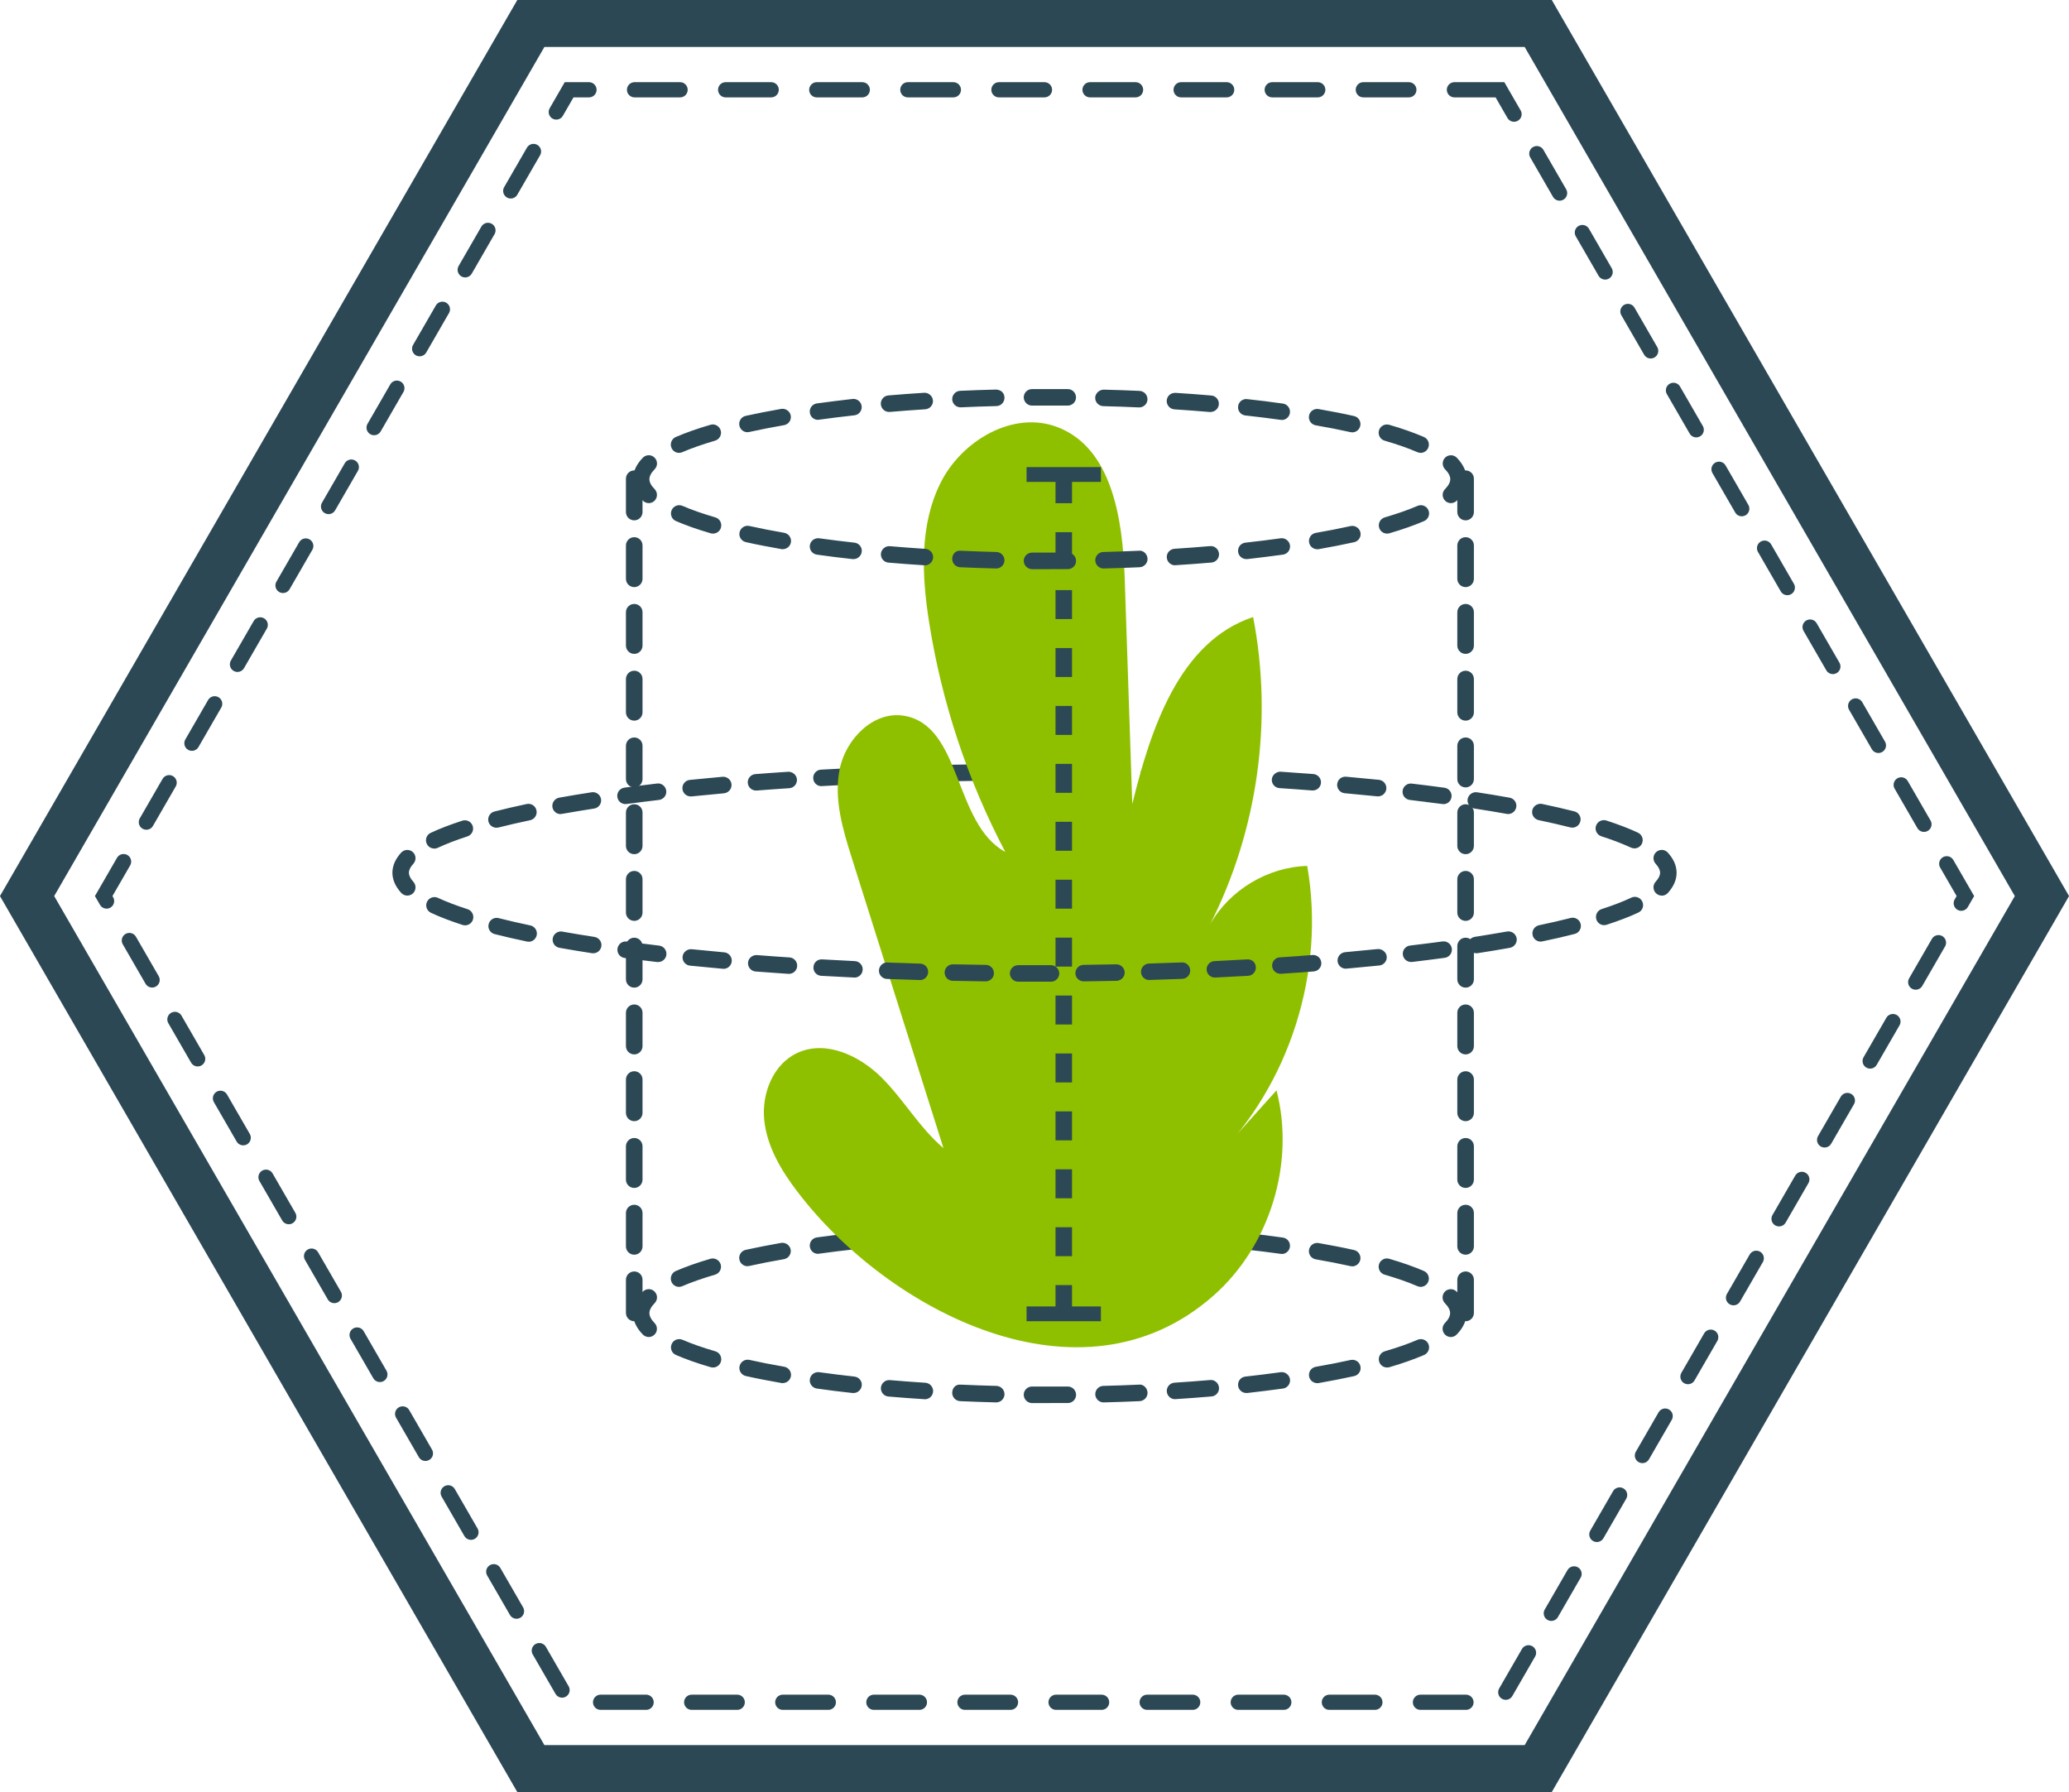
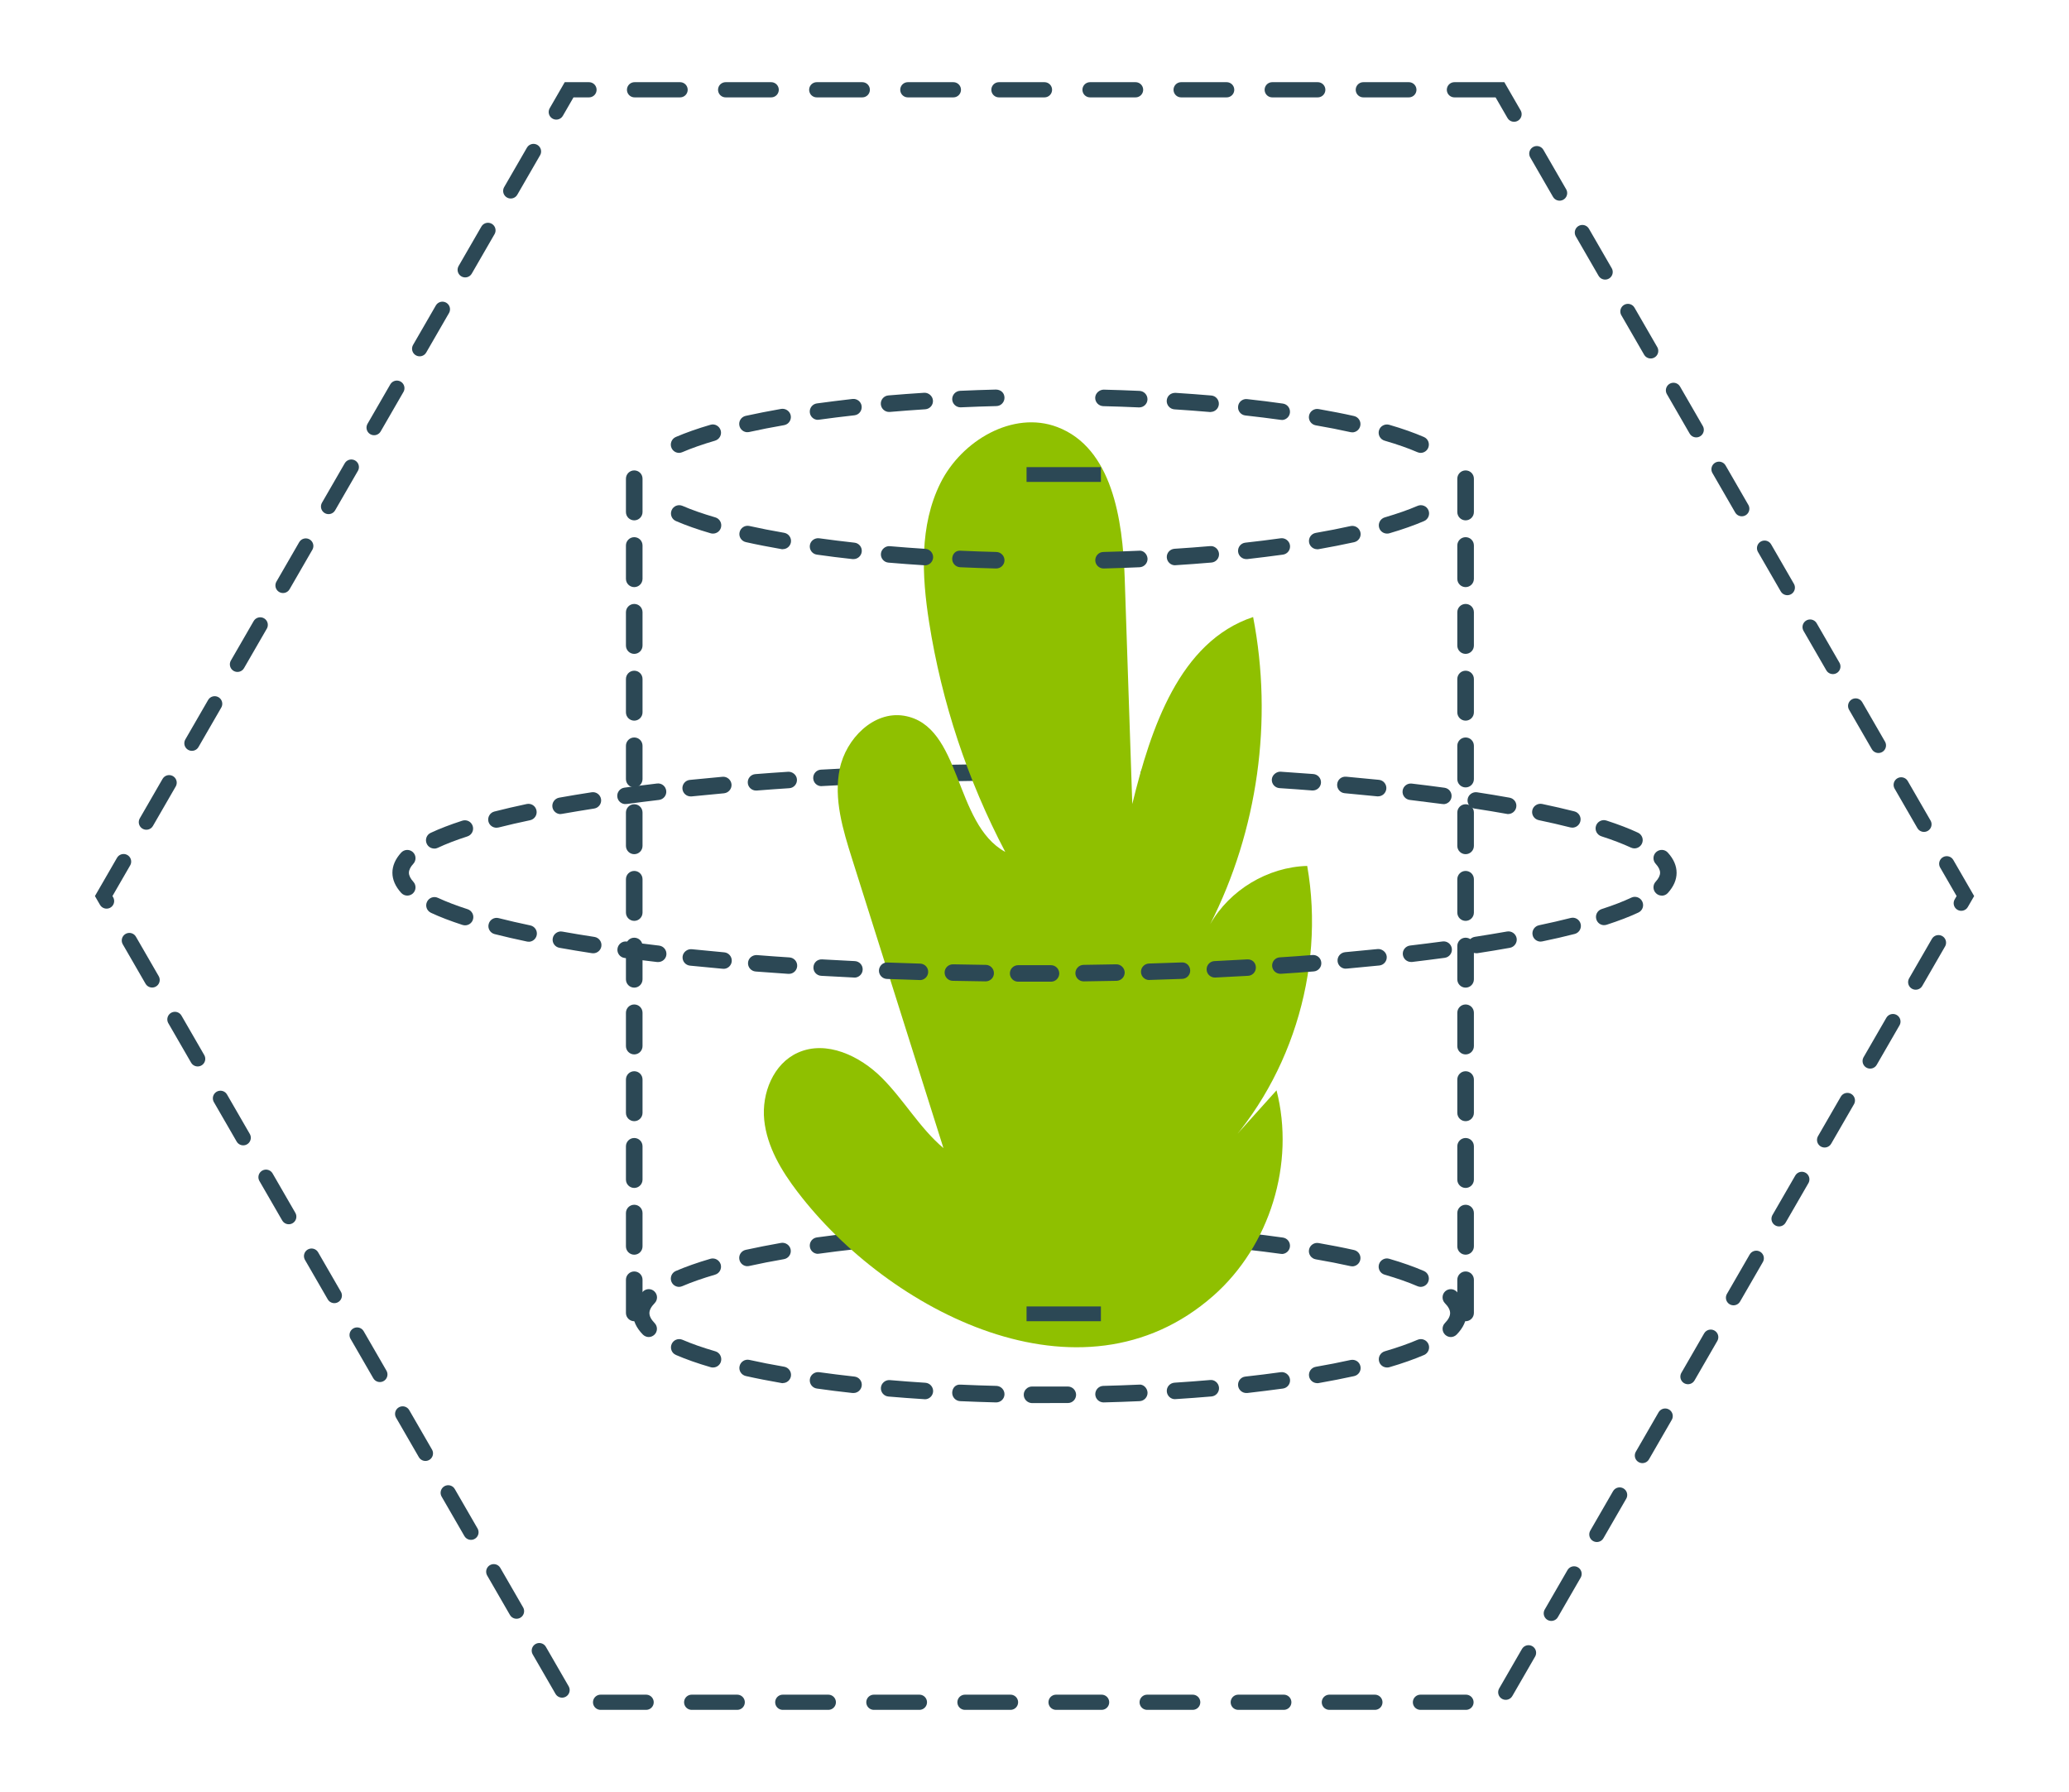
<svg xmlns="http://www.w3.org/2000/svg" id="Capa_2" viewBox="0 0 264.37 228.95">
  <defs>
    <style>.cls-1{stroke-width:6px;}.cls-1,.cls-2{fill:none;stroke:#2c4855;stroke-linecap:round;stroke-miterlimit:10;}.cls-3{fill:#8fc000;}.cls-4{fill:#2c4855;}.cls-2{stroke-dasharray:0 0 5.82 5.82;stroke-width:1.94px;}</style>
  </defs>
  <g id="Layer_1">
    <g>
      <g>
        <path class="cls-4" d="M181.53,164.41c-.14,0-.28-.03-.42-.09-1.17-.51-2.58-1-4.19-1.47-.56-.16-.88-.75-.72-1.31,.16-.56,.76-.89,1.31-.72,1.69,.49,3.18,1.02,4.43,1.56,.54,.23,.78,.85,.55,1.39-.17,.4-.56,.64-.97,.64Zm-8.74-2.63c-.07,0-.15,0-.23-.02-1.39-.31-2.87-.6-4.44-.87-.57-.1-.96-.65-.86-1.22,.1-.57,.65-.96,1.22-.86,1.6,.28,3.11,.57,4.53,.89,.57,.13,.93,.69,.8,1.26-.11,.49-.54,.83-1.03,.83Zm-9-1.58s-.1,0-.15-.01c-1.45-.2-2.96-.39-4.51-.56-.58-.06-1-.59-.93-1.16,.06-.58,.58-1,1.16-.93,1.57,.17,3.1,.36,4.56,.57,.58,.08,.98,.61,.9,1.19-.07,.53-.53,.91-1.04,.91Zm-9.09-1.01s-.06,0-.09,0c-1.48-.13-2.99-.24-4.54-.34-.58-.04-1.02-.54-.99-1.12,.04-.58,.49-1.01,1.12-.99,1.56,.1,3.09,.21,4.58,.34,.58,.05,1.01,.56,.96,1.14-.05,.55-.51,.96-1.05,.96Zm-9.13-.59s-.03,0-.05,0c-1.49-.07-3.01-.12-4.55-.16-.58-.02-1.04-.5-1.03-1.08,.02-.58,.54-1.02,1.08-1.03,1.55,.04,3.08,.09,4.59,.16,.58,.03,1.03,.52,1.01,1.1-.02,.57-.49,1.01-1.05,1.01Z" />
        <path class="cls-4" d="M86.77,164.41c-.41,0-.8-.24-.97-.64-.23-.53,.02-1.16,.55-1.39,1.26-.54,2.75-1.07,4.43-1.56,.55-.16,1.14,.16,1.31,.72,.16,.56-.16,1.15-.72,1.31-1.6,.47-3.01,.96-4.19,1.47-.14,.06-.28,.09-.42,.09Zm8.74-2.64c-.49,0-.92-.34-1.03-.83-.13-.57,.23-1.13,.8-1.26,1.42-.31,2.94-.61,4.53-.89,.56-.09,1.12,.29,1.22,.86,.1,.57-.28,1.12-.86,1.22-1.56,.27-3.05,.56-4.44,.87-.08,.02-.15,.02-.23,.02Zm9.01-1.58c-.52,0-.97-.38-1.04-.91-.08-.58,.32-1.11,.9-1.19,1.47-.2,2.99-.39,4.56-.57,.57-.06,1.1,.35,1.16,.93,.06,.58-.35,1.1-.93,1.16-1.55,.17-3.06,.36-4.51,.56-.05,0-.1,.01-.15,.01Zm9.08-1.01c-.54,0-1-.42-1.05-.97-.05-.58,.38-1.09,.96-1.14,1.49-.13,3.02-.24,4.58-.34,.55-.04,1.08,.4,1.12,.99,.04,.58-.4,1.08-.99,1.12-1.54,.1-3.06,.21-4.54,.34-.03,0-.06,0-.09,0Zm9.13-.59c-.56,0-1.03-.44-1.06-1.01-.02-.58,.43-1.07,1.01-1.1,1.51-.07,3.04-.12,4.59-.16,.65,.03,1.07,.45,1.08,1.03,.01,.58-.45,1.07-1.03,1.08-1.54,.04-3.06,.09-4.55,.16-.01,0-.03,0-.05,0Z" />
        <path class="cls-4" d="M208.85,108.39c-.15,0-.3-.03-.45-.1-1.06-.49-2.33-.98-3.79-1.45-.55-.18-.86-.77-.68-1.33,.18-.55,.77-.86,1.33-.68,1.54,.5,2.9,1.02,4.03,1.55,.53,.25,.76,.87,.51,1.4-.18,.38-.56,.61-.96,.61Zm-7.94-2.65c-.08,0-.17-.01-.26-.03-1.26-.32-2.61-.63-4.04-.93-.57-.12-.94-.68-.82-1.25,.12-.57,.69-.93,1.25-.82,1.46,.31,2.84,.62,4.13,.95,.56,.14,.91,.72,.76,1.28-.12,.48-.55,.8-1.02,.8Zm-8.2-1.74c-.06,0-.13,0-.19-.02-1.32-.24-2.69-.46-4.11-.68-.57-.09-.97-.63-.88-1.2,.09-.58,.65-.96,1.2-.88,1.44,.22,2.83,.45,4.16,.69,.57,.1,.96,.65,.85,1.22-.09,.51-.54,.87-1.04,.87Zm-8.29-1.28s-.09,0-.14,0c-1.35-.18-2.73-.35-4.14-.52-.58-.07-.99-.59-.92-1.17,.07-.58,.6-.99,1.17-.92,1.43,.17,2.82,.34,4.18,.53,.58,.08,.98,.61,.9,1.19-.07,.53-.52,.91-1.04,.91Zm-8.33-.98s-.07,0-.11,0c-1.36-.14-2.75-.27-4.16-.4-.58-.05-1.01-.57-.96-1.15,.05-.58,.54-1.01,1.15-.96,1.42,.13,2.82,.26,4.19,.4,.58,.06,1,.58,.94,1.16-.06,.54-.51,.95-1.05,.95Zm-8.35-.75s-.06,0-.08,0c-1.37-.11-2.76-.21-4.17-.3-.58-.04-1.02-.54-.98-1.12,.04-.58,.62-1.01,1.12-.98,1.42,.1,2.82,.2,4.19,.3,.58,.05,1.01,.55,.97,1.13-.04,.55-.5,.97-1.05,.97Zm-8.37-.56s-.04,0-.06,0c-1.37-.08-2.77-.15-4.18-.22-.58-.03-1.03-.52-1-1.1,.02-.58,.53-1.05,1.1-1,1.42,.07,2.81,.14,4.2,.22,.58,.03,1.03,.53,.99,1.11-.03,.56-.5,1-1.05,1Zm-8.38-.39s-.03,0-.04,0c-1.38-.05-2.77-.1-4.18-.14-.58-.02-1.04-.5-1.02-1.09s.52-.99,1.09-1.02c1.41,.04,2.82,.09,4.2,.14,.58,.02,1.04,.51,1.02,1.09-.02,.57-.49,1.01-1.06,1.01Zm-8.38-.24h-.02c-1.38-.03-2.78-.05-4.18-.07-.58,0-1.05-.49-1.04-1.07,0-.58,.48-1.04,1.06-1.04h.01c1.41,.02,2.81,.04,4.2,.07,.58,.01,1.05,.49,1.03,1.08-.01,.57-.48,1.03-1.06,1.03Z" />
        <path class="cls-4" d="M55.49,108.41c-.4,0-.78-.22-.96-.61-.25-.53-.02-1.16,.51-1.4,1.13-.53,2.49-1.05,4.03-1.55,.56-.18,1.15,.12,1.33,.68,.18,.55-.12,1.15-.68,1.33-1.46,.47-2.73,.96-3.79,1.46-.14,.07-.3,.1-.45,.1Zm7.94-2.66c-.47,0-.9-.32-1.02-.79-.14-.56,.2-1.14,.76-1.28,1.29-.33,2.66-.65,4.13-.96,.58-.12,1.13,.24,1.25,.82,.12,.57-.25,1.13-.81,1.25-1.43,.3-2.78,.61-4.04,.93-.09,.02-.18,.03-.26,.03Zm8.2-1.74c-.5,0-.95-.36-1.04-.87-.1-.57,.28-1.12,.85-1.23,1.34-.24,2.72-.47,4.16-.69,.58-.09,1.11,.31,1.2,.88,.09,.58-.31,1.11-.88,1.2-1.42,.22-2.79,.45-4.11,.68-.06,.01-.13,.02-.19,.02Zm8.29-1.28c-.52,0-.97-.38-1.04-.91-.08-.58,.33-1.11,.9-1.19,1.36-.18,2.75-.36,4.18-.53,.59-.07,1.1,.35,1.17,.93,.07,.58-.35,1.1-.93,1.17-1.42,.17-2.8,.34-4.14,.52-.05,0-.1,0-.14,0Zm8.33-.98c-.53,0-.99-.4-1.05-.95-.06-.58,.36-1.1,.94-1.16,1.37-.14,2.76-.27,4.18-.4,.58-.05,1.09,.38,1.15,.96,.05,.58-.38,1.09-.96,1.15-1.41,.13-2.8,.26-4.16,.4-.04,0-.07,0-.11,0Zm8.35-.75c-.54,0-1.01-.42-1.05-.97-.05-.58,.39-1.09,.97-1.13,1.37-.11,2.77-.21,4.19-.3,.54-.03,1.09,.4,1.12,.98,.04,.58-.4,1.09-.98,1.12-1.41,.09-2.8,.19-4.17,.3-.03,0-.06,0-.08,0Zm8.36-.56c-.56,0-1.02-.43-1.05-1-.03-.58,.41-1.08,.99-1.11,1.38-.08,2.78-.15,4.2-.22,.56-.05,1.07,.42,1.1,1,.03,.58-.42,1.08-1,1.1-1.41,.07-2.8,.14-4.18,.22-.02,0-.04,0-.06,0Zm8.38-.39c-.56,0-1.03-.45-1.06-1.01-.02-.58,.43-1.07,1.02-1.09,1.38-.05,2.79-.1,4.2-.14,.53,.03,1.07,.44,1.09,1.02s-.44,1.07-1.02,1.09c-1.41,.04-2.8,.09-4.18,.14-.01,0-.03,0-.04,0Zm8.38-.24c-.57,0-1.04-.46-1.06-1.03-.01-.58,.45-1.06,1.03-1.08,1.39-.03,2.79-.05,4.2-.07,.55-.04,1.06,.46,1.07,1.04,0,.58-.46,1.06-1.04,1.07-1.4,.02-2.8,.04-4.18,.07h-.02Z" />
        <path class="cls-3" d="M101.92,152.29h0c-2.08-2.72-3.92-5.79-4.27-9.2-.35-3.41,1.17-7.2,4.3-8.6,3.63-1.64,7.93,.4,10.74,3.22,2.81,2.81,4.82,6.4,7.86,8.97-3.89-12.31-7.78-24.63-11.67-36.94-1.18-3.74-2.38-7.68-1.58-11.52,.79-3.84,4.33-7.41,8.2-6.78,7.43,1.22,6.34,13.8,12.95,17.4-4.82-9.16-8.12-19.11-9.73-29.33-.94-5.98-1.25-12.38,1.45-17.8,2.7-5.42,9.27-9.3,14.93-7.15,7,2.66,8.36,11.79,8.61,19.28,.32,9.63,.65,19.25,.97,28.88,2.36-9.64,6.02-20.76,15.44-23.89,2.56,13.21,.6,27.25-5.49,39.25,2.49-4.38,7.36-7.31,12.4-7.45,2.37,13.47-2.23,27.98-11.95,37.6,2.68-2.98,5.35-5.95,8.03-8.93,2.4,9.33-.85,19.89-8.08,26.25-16.95,14.91-41.6,1.85-53.1-13.25Z" />
        <g>
-           <path class="cls-4" d="M136.98,167.86h-2.11v-3.68h2.11v3.68Zm0-7.37h-2.11v-3.7h2.11v3.7Zm0-7.4h-2.11v-3.7h2.11v3.7Zm0-7.4h-2.11v-3.7h2.11v3.7Zm0-7.4h-2.11v-3.7h2.11v3.7Zm0-7.4h-2.11v-3.7h2.11v3.7Zm0-7.4h-2.11v-3.7h2.11v3.7Zm0-7.4h-2.11v-3.7h2.11v3.7Zm0-7.4h-2.11v-3.7h2.11v3.7Zm0-7.4h-2.11v-3.7h2.11v3.7Zm0-7.4h-2.11v-3.7h2.11v3.7Zm0-7.4h-2.11v-3.7h2.11v3.7Zm0-7.4h-2.11v-3.7h2.11v3.7Zm0-7.4h-2.11v-3.7h2.11v3.7Zm0-7.4h-2.11v-3.7h2.11v3.7Z" />
          <rect class="cls-4" x="131.17" y="59.68" width="9.5" height="1.89" />
          <rect class="cls-4" x="131.17" y="166.91" width="9.5" height="1.89" />
        </g>
        <path class="cls-4" d="M138.47,125.38c-.58,0-1.05-.46-1.06-1.04,0-.58,.46-1.06,1.04-1.07,1.4-.02,2.8-.04,4.18-.07h.02c.57,0,1.04,.46,1.06,1.03,.01,.58-.45,1.06-1.03,1.08-1.39,.03-2.79,.05-4.2,.07h-.01Zm8.38-.17c-.57,0-1.04-.45-1.06-1.02-.02-.58,.44-1.07,1.02-1.09,1.41-.04,2.8-.09,4.18-.14,.6-.04,1.07,.43,1.09,1.01,.02,.58-.43,1.07-1.02,1.09-1.38,.05-2.79,.1-4.2,.14h-.03Zm8.38-.32c-.56,0-1.03-.44-1.05-1-.03-.58,.42-1.08,1-1.1,1.41-.07,2.8-.14,4.18-.22,.65-.03,1.08,.41,1.11,.99,.03,.58-.41,1.08-.99,1.11-1.38,.08-2.78,.15-4.2,.22-.02,0-.03,0-.05,0Zm8.37-.48c-.55,0-1.01-.43-1.05-.98-.04-.58,.4-1.09,.98-1.12,1.41-.09,2.8-.19,4.17-.3,.6-.04,1.09,.39,1.13,.97,.05,.58-.39,1.09-.97,1.13-1.37,.11-2.77,.21-4.19,.3-.02,0-.05,0-.07,0Zm8.36-.65c-.54,0-1-.41-1.05-.96-.05-.58,.38-1.09,.96-1.15,1.41-.13,2.8-.26,4.16-.4,.52-.05,1.1,.36,1.16,.94,.06,.58-.36,1.1-.94,1.16-1.37,.14-2.76,.27-4.18,.4-.03,0-.06,0-.1,0Zm8.34-.86c-.53,0-.98-.39-1.05-.93-.07-.58,.35-1.1,.93-1.17,1.42-.17,2.8-.34,4.14-.52,.59-.08,1.11,.33,1.19,.9,.08,.58-.33,1.11-.9,1.19-1.36,.18-2.75,.36-4.18,.53-.04,0-.08,0-.13,0Zm8.31-1.12c-.51,0-.96-.37-1.04-.89-.09-.58,.31-1.11,.88-1.2,1.42-.22,2.79-.45,4.11-.68,.57-.1,1.12,.28,1.23,.85,.1,.57-.28,1.12-.85,1.23-1.33,.24-2.72,.47-4.16,.69-.05,0-.11,.01-.16,.01Zm8.25-1.48c-.49,0-.93-.34-1.03-.84-.12-.57,.25-1.13,.82-1.25,1.43-.3,2.78-.61,4.04-.93,.57-.15,1.14,.2,1.28,.76,.14,.56-.2,1.14-.76,1.28-1.29,.33-2.66,.65-4.13,.95-.07,.02-.15,.02-.22,.02Zm8.12-2.1c-.45,0-.86-.28-1-.73-.18-.55,.12-1.15,.68-1.33,1.46-.47,2.73-.96,3.79-1.46,.52-.25,1.16-.02,1.4,.51,.25,.53,.02,1.16-.51,1.4-1.13,.53-2.49,1.05-4.03,1.55-.11,.04-.22,.05-.33,.05Z" />
        <path class="cls-4" d="M125.94,125.38h-.01c-1.41-.02-2.81-.04-4.2-.07-.58-.01-1.04-.49-1.03-1.08,.01-.57,.48-1.03,1.06-1.03h.02c1.38,.03,2.78,.05,4.18,.07,.58,0,1.05,.49,1.04,1.07,0,.58-.48,1.04-1.06,1.04Zm-8.38-.17h-.03c-1.41-.04-2.82-.09-4.2-.14-.58-.02-1.04-.51-1.02-1.09,.02-.58,.53-1.06,1.09-1.01,1.38,.05,2.77,.1,4.18,.14,.58,.02,1.04,.5,1.02,1.09-.02,.57-.49,1.02-1.06,1.02Zm-8.38-.32s-.03,0-.05,0c-1.42-.07-2.81-.14-4.2-.22-.58-.03-1.03-.53-.99-1.11,.03-.58,.49-1.02,1.11-.99,1.37,.08,2.77,.15,4.18,.22,.58,.03,1.03,.52,1,1.1-.02,.56-.49,1.01-1.05,1.01Zm-8.37-.47s-.05,0-.07,0c-1.42-.1-2.82-.2-4.19-.3-.58-.05-1.01-.55-.97-1.13s.57-1,1.13-.97c1.37,.11,2.76,.21,4.17,.3,.58,.04,1.02,.54,.98,1.12-.04,.56-.5,.98-1.05,.98Zm-8.36-.65s-.06,0-.1,0c-1.42-.13-2.82-.26-4.19-.4-.58-.06-1-.58-.94-1.16,.06-.58,.62-.99,1.16-.94,1.36,.14,2.75,.27,4.16,.4,.58,.05,1.01,.57,.96,1.15-.05,.55-.51,.96-1.05,.96Zm-8.34-.86s-.08,0-.13,0c-1.43-.17-2.82-.34-4.18-.52-.58-.08-.98-.61-.9-1.19,.08-.58,.62-.99,1.18-.91,1.34,.18,2.73,.35,4.14,.52,.58,.07,.99,.59,.93,1.17-.06,.54-.52,.93-1.05,.93Zm-8.31-1.12c-.05,0-.11,0-.16-.01-1.44-.22-2.83-.45-4.16-.69-.57-.1-.96-.65-.85-1.22,.1-.57,.67-.96,1.22-.85,1.32,.24,2.69,.46,4.11,.68,.57,.09,.97,.63,.88,1.2-.08,.52-.53,.89-1.04,.89Zm-8.25-1.48c-.07,0-.15,0-.22-.02-1.46-.31-2.84-.62-4.13-.95-.56-.14-.91-.72-.76-1.28,.14-.56,.71-.91,1.28-.76,1.26,.32,2.61,.63,4.04,.93,.57,.12,.94,.68,.82,1.25-.11,.5-.54,.84-1.03,.84Zm-8.12-2.09c-.11,0-.22-.02-.33-.05-1.54-.5-2.9-1.02-4.03-1.55-.53-.25-.76-.87-.51-1.4,.25-.53,.87-.76,1.4-.51,1.06,.49,2.33,.98,3.79,1.45,.55,.18,.86,.77,.68,1.33-.14,.45-.56,.73-1,.73Z" />
        <path class="cls-4" d="M132.19,125.42h-2.1c-.58,0-1.05-.48-1.05-1.06,0-.58,.47-1.05,1.06-1.05h2.1s2.09,0,2.09,0h0c.58,0,1.05,.47,1.06,1.05,0,.58-.47,1.06-1.05,1.06h-2.1Zm80.14-11c-.25,0-.51-.09-.71-.28-.43-.39-.46-1.06-.07-1.49,.38-.41,.57-.8,.57-1.15s-.19-.74-.57-1.15c-.39-.43-.36-1.1,.07-1.49,.43-.39,1.1-.37,1.49,.07,.74,.81,1.12,1.68,1.12,2.58s-.38,1.76-1.12,2.58c-.21,.23-.49,.34-.78,.34Zm-160.29,0c-.29,0-.57-.12-.78-.35-.74-.82-1.12-1.68-1.12-2.57s.38-1.76,1.12-2.57c.4-.43,1.06-.46,1.49-.07,.43,.39,.46,1.06,.07,1.49-.38,.41-.57,.8-.57,1.15s.19,.74,.57,1.16c.39,.43,.36,1.1-.07,1.49-.2,.18-.46,.27-.71,.27Z" />
        <path class="cls-4" d="M141.01,179.17c-.57,0-1.04-.45-1.06-1.03-.01-.58,.45-1.07,1.03-1.08,1.54-.04,3.06-.09,4.55-.16,.56-.08,1.07,.43,1.1,1.01,.02,.58-.43,1.07-1.01,1.1-1.51,.07-3.04,.12-4.59,.16h-.03Zm9.13-.41c-.55,0-1.01-.43-1.05-.99-.04-.58,.4-1.08,.99-1.12,1.54-.1,3.06-.21,4.54-.34,.56-.07,1.09,.38,1.14,.96,.05,.58-.38,1.09-.96,1.14-1.49,.13-3.02,.24-4.58,.34-.02,0-.05,0-.07,0Zm9.11-.79c-.53,0-.99-.4-1.05-.94-.06-.58,.35-1.1,.93-1.16,1.55-.17,3.06-.36,4.51-.56,.55-.08,1.11,.32,1.19,.9,.08,.58-.32,1.11-.9,1.19-1.47,.2-2.99,.39-4.56,.57-.04,0-.08,0-.12,0Zm9.06-1.26c-.5,0-.95-.36-1.04-.87-.1-.57,.28-1.12,.86-1.22,1.56-.27,3.05-.56,4.44-.87,.6-.12,1.14,.24,1.26,.8,.13,.57-.23,1.13-.8,1.26-1.42,.31-2.94,.61-4.54,.89-.06,.01-.12,.02-.18,.02Zm8.92-2c-.46,0-.88-.3-1.01-.76-.16-.56,.16-1.14,.72-1.31,1.6-.47,3.01-.96,4.19-1.47,.53-.23,1.16,.01,1.39,.55,.23,.53-.02,1.16-.55,1.39-1.26,.54-2.75,1.07-4.43,1.56-.1,.03-.2,.04-.3,.04Z" />
        <path class="cls-4" d="M127.3,179.17h-.03c-1.55-.04-3.08-.09-4.59-.16-.58-.03-1.03-.52-1.01-1.1,.02-.58,.43-1.08,1.1-1.01,1.49,.07,3.01,.12,4.55,.16,.58,.02,1.04,.5,1.03,1.08-.01,.57-.48,1.03-1.06,1.03Zm-9.13-.41s-.05,0-.07,0c-1.56-.1-3.09-.21-4.58-.34-.58-.05-1.01-.56-.96-1.14,.05-.58,.59-1.01,1.14-.96,1.48,.13,2.99,.24,4.54,.34,.58,.04,1.02,.54,.99,1.12-.04,.56-.5,.99-1.05,.99Zm-9.11-.79s-.08,0-.12,0c-1.57-.17-3.1-.36-4.56-.57-.58-.08-.98-.61-.9-1.19,.08-.58,.62-.97,1.19-.9,1.45,.2,2.96,.39,4.51,.56,.58,.06,1,.59,.93,1.16-.06,.54-.52,.94-1.05,.94Zm-9.05-1.26c-.06,0-.12,0-.18-.02-1.6-.28-3.11-.57-4.53-.89-.57-.13-.93-.69-.8-1.26,.13-.57,.69-.93,1.26-.8,1.39,.31,2.87,.6,4.44,.87,.57,.1,.96,.65,.86,1.22-.09,.51-.53,.87-1.04,.87Zm-8.92-2c-.1,0-.2-.01-.29-.04-1.69-.49-3.18-1.02-4.43-1.56-.54-.23-.78-.85-.55-1.39,.23-.54,.85-.78,1.39-.55,1.17,.51,2.58,1,4.19,1.47,.56,.16,.88,.75,.72,1.31-.13,.46-.55,.76-1.01,.76Z" />
        <path class="cls-4" d="M134.15,179.26h-2.29c-.58-.02-1.05-.49-1.05-1.07,0-.58,.48-1.05,1.06-1.05h2.29s2.28,0,2.28,0h0c.58,0,1.05,.47,1.06,1.05,0,.58-.46,1.06-1.05,1.06h-2.29Zm51.24-8.44c-.27,0-.53-.1-.74-.3-.42-.41-.43-1.07-.02-1.49,.44-.45,.66-.88,.66-1.27s-.22-.82-.67-1.27c-.4-.42-.39-1.09,.02-1.49,.42-.41,1.09-.39,1.49,.02,.83,.86,1.26,1.79,1.26,2.74s-.42,1.88-1.26,2.74c-.21,.21-.48,.32-.76,.32Zm-102.49,0c-.27,0-.55-.11-.76-.32-.84-.86-1.26-1.78-1.26-2.74s.42-1.88,1.26-2.74c.41-.42,1.08-.43,1.49-.02,.42,.41,.43,1.07,.02,1.49-.44,.45-.67,.88-.67,1.27s.22,.82,.66,1.27c.41,.42,.4,1.09-.02,1.49-.21,.2-.47,.3-.74,.3Z" />
        <path class="cls-4" d="M141.01,72.63c-.57,0-1.04-.45-1.06-1.03-.01-.58,.45-1.07,1.03-1.08,1.54-.04,3.06-.09,4.55-.16,.56-.08,1.07,.43,1.1,1.01,.02,.58-.43,1.07-1.01,1.1-1.51,.07-3.04,.12-4.59,.16h-.03Zm9.13-.41c-.55,0-1.01-.43-1.05-.99-.04-.58,.4-1.08,.99-1.12,1.54-.1,3.06-.21,4.54-.34,.56-.06,1.09,.38,1.14,.96,.05,.58-.38,1.09-.96,1.14-1.49,.13-3.02,.24-4.58,.34-.02,0-.05,0-.07,0Zm9.11-.79c-.53,0-.99-.4-1.05-.94-.06-.58,.35-1.1,.93-1.16,1.55-.17,3.06-.36,4.51-.56,.55-.08,1.11,.32,1.19,.9,.08,.58-.32,1.11-.9,1.19-1.47,.2-2.99,.39-4.56,.57-.04,0-.08,0-.12,0Zm9.06-1.26c-.5,0-.95-.36-1.04-.87-.1-.57,.28-1.12,.86-1.22,1.56-.27,3.05-.56,4.44-.87,.58-.12,1.13,.24,1.26,.8,.13,.57-.23,1.13-.8,1.26-1.42,.31-2.94,.61-4.53,.89-.06,.01-.12,.02-.18,.02Zm8.92-2c-.46,0-.88-.3-1.01-.76-.16-.56,.16-1.14,.72-1.31,1.6-.47,3.01-.96,4.19-1.47,.53-.23,1.16,.01,1.39,.55,.23,.53-.02,1.16-.55,1.39-1.26,.54-2.75,1.07-4.43,1.56-.1,.03-.2,.04-.3,.04Z" />
        <path class="cls-4" d="M181.53,57.86c-.14,0-.28-.03-.42-.09-1.17-.51-2.58-1-4.19-1.47-.56-.16-.88-.75-.72-1.31,.16-.56,.76-.88,1.31-.72,1.69,.49,3.18,1.02,4.43,1.56,.54,.23,.78,.85,.55,1.39-.17,.4-.56,.64-.97,.64Zm-8.74-2.63c-.07,0-.15,0-.23-.02-1.39-.31-2.87-.6-4.44-.87-.57-.1-.96-.65-.86-1.22,.1-.57,.65-.96,1.22-.86,1.6,.28,3.11,.57,4.53,.89,.57,.13,.93,.69,.8,1.26-.11,.49-.54,.83-1.03,.83Zm-9-1.58s-.1,0-.15-.01c-1.45-.2-2.96-.39-4.51-.56-.58-.06-1-.59-.93-1.16,.06-.58,.58-1,1.16-.93,1.57,.17,3.1,.36,4.56,.57,.58,.08,.98,.61,.9,1.19-.07,.53-.53,.91-1.04,.91Zm-9.09-1.01s-.06,0-.09,0c-1.48-.13-2.99-.24-4.54-.34-.58-.04-1.02-.54-.99-1.12,.04-.58,.49-1,1.12-.99,1.56,.1,3.09,.21,4.58,.34,.58,.05,1.01,.56,.96,1.14-.05,.55-.51,.96-1.05,.96Zm-9.13-.59s-.03,0-.05,0c-1.49-.07-3.01-.12-4.55-.16-.58-.02-1.04-.5-1.03-1.08,.02-.58,.54-1.02,1.08-1.03,1.55,.04,3.08,.09,4.59,.16,.58,.03,1.03,.52,1.01,1.1-.02,.57-.49,1.01-1.05,1.01Z" />
        <path class="cls-4" d="M86.77,57.86c-.41,0-.8-.24-.97-.64-.23-.53,.02-1.16,.55-1.39,1.26-.54,2.75-1.07,4.43-1.56,.56-.17,1.14,.16,1.31,.72,.16,.56-.16,1.14-.72,1.31-1.6,.47-3.01,.96-4.19,1.47-.14,.06-.28,.09-.42,.09Zm8.74-2.64c-.48,0-.92-.33-1.03-.83-.13-.57,.23-1.13,.8-1.26,1.42-.31,2.94-.61,4.54-.89,.56-.09,1.12,.29,1.22,.86,.1,.57-.28,1.12-.86,1.22-1.56,.27-3.05,.56-4.44,.87-.08,.02-.15,.02-.23,.02Zm9.01-1.58c-.52,0-.97-.38-1.04-.91-.08-.58,.32-1.11,.9-1.19,1.47-.2,2.99-.39,4.56-.57,.57-.06,1.1,.35,1.16,.93,.06,.58-.35,1.1-.93,1.16-1.55,.17-3.06,.36-4.51,.56-.05,0-.1,.01-.15,.01Zm9.08-1.01c-.54,0-1-.42-1.05-.97-.05-.58,.38-1.09,.96-1.14,1.49-.13,3.02-.24,4.58-.34,.54-.03,1.08,.4,1.12,.99,.04,.58-.4,1.08-.99,1.12-1.54,.1-3.06,.21-4.54,.34-.03,0-.06,0-.09,0Zm9.13-.59c-.56,0-1.03-.44-1.06-1.01-.02-.58,.43-1.07,1.01-1.1,1.51-.07,3.04-.12,4.59-.16,.65,.02,1.07,.45,1.08,1.03,.01,.58-.45,1.07-1.03,1.08-1.54,.04-3.06,.09-4.55,.16-.01,0-.03,0-.05,0Z" />
        <path class="cls-4" d="M127.3,72.63h-.03c-1.55-.04-3.08-.09-4.59-.16-.58-.03-1.03-.52-1.01-1.1,.02-.58,.43-1.08,1.1-1.01,1.49,.07,3.01,.12,4.55,.16,.58,.02,1.04,.5,1.03,1.08-.01,.57-.48,1.03-1.06,1.03Zm-9.13-.41s-.05,0-.07,0c-1.56-.1-3.09-.21-4.58-.34-.58-.05-1.01-.56-.96-1.14,.05-.58,.59-1.01,1.14-.96,1.48,.13,2.99,.24,4.54,.34,.58,.04,1.02,.54,.99,1.12-.04,.56-.5,.99-1.05,.99Zm-9.11-.79s-.08,0-.12,0c-1.57-.17-3.1-.36-4.56-.57-.58-.08-.98-.61-.9-1.19,.08-.58,.62-.97,1.19-.9,1.45,.2,2.96,.39,4.51,.56,.58,.06,1,.59,.93,1.16-.06,.54-.52,.94-1.05,.94Zm-9.05-1.26c-.06,0-.12,0-.18-.02-1.6-.28-3.11-.57-4.53-.89-.57-.13-.93-.69-.8-1.26,.13-.57,.69-.93,1.26-.8,1.39,.31,2.87,.6,4.44,.87,.57,.1,.96,.65,.86,1.22-.09,.51-.53,.87-1.04,.87Zm-8.92-2c-.1,0-.2-.01-.29-.04-1.69-.49-3.18-1.02-4.43-1.56-.54-.23-.78-.85-.55-1.39,.23-.54,.85-.78,1.39-.55,1.17,.51,2.58,1,4.19,1.47,.56,.16,.88,.75,.72,1.31-.13,.46-.55,.76-1.01,.76Z" />
-         <path class="cls-4" d="M134.15,72.72h-2.29c-.58-.02-1.05-.49-1.05-1.07,0-.58,.48-1.05,1.06-1.05h2.29s2.28,0,2.28,0h0c.58,0,1.05,.47,1.06,1.05,0,.58-.46,1.06-1.05,1.06h-2.29Zm51.24-8.44c-.26,0-.53-.1-.73-.3-.42-.41-.43-1.07-.02-1.49,.44-.45,.67-.88,.67-1.27s-.22-.82-.67-1.27c-.4-.42-.39-1.09,.02-1.49,.42-.41,1.09-.39,1.49,.02,.83,.86,1.26,1.79,1.26,2.74s-.42,1.88-1.26,2.74c-.21,.21-.48,.32-.76,.32Zm-102.49,0c-.28,0-.55-.11-.76-.32-.83-.86-1.26-1.79-1.26-2.74s.42-1.88,1.26-2.74c.41-.42,1.08-.43,1.49-.02,.42,.41,.43,1.07,.02,1.49-.44,.45-.67,.88-.67,1.27s.22,.82,.67,1.27c.4,.42,.39,1.09-.02,1.49-.2,.2-.47,.3-.73,.3Zm53.53-12.46h-2.28s-2.28,0-2.28,0h0c-.58,0-1.05-.47-1.06-1.05,0-.58,.46-1.06,1.05-1.06h2.29s2.29,0,2.29,0c.58,0,1.05,.48,1.05,1.06,0,.58-.48,1.05-1.06,1.05Z" />
        <path class="cls-4" d="M187.27,168.8c-.58,0-1.06-.47-1.06-1.06v-4.24c0-.58,.47-1.06,1.06-1.06s1.06,.47,1.06,1.06v4.24c0,.58-.47,1.06-1.06,1.06Zm0-8.5c-.58,0-1.06-.47-1.06-1.06v-4.26c0-.58,.47-1.06,1.06-1.06s1.06,.47,1.06,1.06v4.26c0,.58-.47,1.06-1.06,1.06Zm0-8.53c-.58,0-1.06-.47-1.06-1.06v-4.26c0-.58,.47-1.06,1.06-1.06s1.06,.47,1.06,1.06v4.26c0,.58-.47,1.06-1.06,1.06Zm0-8.53c-.58,0-1.06-.47-1.06-1.06v-4.26c0-.58,.47-1.06,1.06-1.06s1.06,.47,1.06,1.06v4.26c0,.58-.47,1.06-1.06,1.06Zm0-8.53c-.58,0-1.06-.47-1.06-1.06v-4.26c0-.58,.47-1.06,1.06-1.06s1.06,.47,1.06,1.06v4.26c0,.58-.47,1.06-1.06,1.06Zm0-8.53c-.58,0-1.06-.47-1.06-1.06v-4.26c0-.58,.47-1.06,1.06-1.06s1.06,.47,1.06,1.06v4.26c0,.58-.47,1.06-1.06,1.06Zm0-8.53c-.58,0-1.06-.47-1.06-1.06v-4.26c0-.58,.47-1.06,1.06-1.06s1.06,.47,1.06,1.06v4.26c0,.58-.47,1.06-1.06,1.06Zm0-8.52c-.58,0-1.06-.47-1.06-1.06v-4.26c0-.58,.47-1.06,1.06-1.06s1.06,.47,1.06,1.06v4.26c0,.58-.47,1.06-1.06,1.06Zm0-8.53c-.58,0-1.06-.47-1.06-1.06v-4.26c0-.58,.47-1.06,1.06-1.06s1.06,.47,1.06,1.06v4.26c0,.58-.47,1.06-1.06,1.06Zm0-8.53c-.58,0-1.06-.47-1.06-1.06v-4.26c0-.58,.47-1.06,1.06-1.06s1.06,.47,1.06,1.06v4.26c0,.58-.47,1.06-1.06,1.06Zm0-8.53c-.58,0-1.06-.47-1.06-1.06v-4.26c0-.58,.47-1.06,1.06-1.06s1.06,.47,1.06,1.06v4.26c0,.58-.47,1.06-1.06,1.06Zm0-8.53c-.58,0-1.06-.47-1.06-1.06v-4.26c0-.58,.47-1.06,1.06-1.06s1.06,.47,1.06,1.06v4.26c0,.58-.47,1.06-1.06,1.06Zm0-8.53c-.58,0-1.06-.47-1.06-1.06v-4.26c0-.58,.47-1.06,1.06-1.06s1.06,.47,1.06,1.06v4.26c0,.58-.47,1.06-1.06,1.06Z" />
        <path class="cls-4" d="M81.04,168.8c-.58,0-1.06-.47-1.06-1.06v-4.24c0-.58,.47-1.06,1.06-1.06s1.06,.47,1.06,1.06v4.24c0,.58-.47,1.06-1.06,1.06Zm0-8.5c-.58,0-1.06-.47-1.06-1.06v-4.26c0-.58,.47-1.06,1.06-1.06s1.06,.47,1.06,1.06v4.26c0,.58-.47,1.06-1.06,1.06Zm0-8.53c-.58,0-1.06-.47-1.06-1.06v-4.26c0-.58,.47-1.06,1.06-1.06s1.06,.47,1.06,1.06v4.26c0,.58-.47,1.06-1.06,1.06Zm0-8.53c-.58,0-1.06-.47-1.06-1.06v-4.26c0-.58,.47-1.06,1.06-1.06s1.06,.47,1.06,1.06v4.26c0,.58-.47,1.06-1.06,1.06Zm0-8.53c-.58,0-1.06-.47-1.06-1.06v-4.26c0-.58,.47-1.06,1.06-1.06s1.06,.47,1.06,1.06v4.26c0,.58-.47,1.06-1.06,1.06Zm0-8.53c-.58,0-1.06-.47-1.06-1.06v-4.26c0-.58,.47-1.06,1.06-1.06s1.06,.47,1.06,1.06v4.26c0,.58-.47,1.06-1.06,1.06Zm0-8.53c-.58,0-1.06-.47-1.06-1.06v-4.26c0-.58,.47-1.06,1.06-1.06s1.06,.47,1.06,1.06v4.26c0,.58-.47,1.06-1.06,1.06Zm0-8.52c-.58,0-1.06-.47-1.06-1.06v-4.26c0-.58,.47-1.06,1.06-1.06s1.06,.47,1.06,1.06v4.26c0,.58-.47,1.06-1.06,1.06Zm0-8.53c-.58,0-1.06-.47-1.06-1.06v-4.26c0-.58,.47-1.06,1.06-1.06s1.06,.47,1.06,1.06v4.26c0,.58-.47,1.06-1.06,1.06Zm0-8.53c-.58,0-1.06-.47-1.06-1.06v-4.26c0-.58,.47-1.06,1.06-1.06s1.06,.47,1.06,1.06v4.26c0,.58-.47,1.06-1.06,1.06Zm0-8.53c-.58,0-1.06-.47-1.06-1.06v-4.26c0-.58,.47-1.06,1.06-1.06s1.06,.47,1.06,1.06v4.26c0,.58-.47,1.06-1.06,1.06Zm0-8.53c-.58,0-1.06-.47-1.06-1.06v-4.26c0-.58,.47-1.06,1.06-1.06s1.06,.47,1.06,1.06v4.26c0,.58-.47,1.06-1.06,1.06Zm0-8.53c-.58,0-1.06-.47-1.06-1.06v-4.26c0-.58,.47-1.06,1.06-1.06s1.06,.47,1.06,1.06v4.26c0,.58-.47,1.06-1.06,1.06Z" />
      </g>
-       <polygon class="cls-1" points="196.55 3 67.83 3 3.46 114.48 67.83 225.95 196.55 225.95 260.91 114.48 196.55 3" />
      <polygon class="cls-2" points="191.66 11.47 72.72 11.47 13.25 114.48 72.72 217.48 191.66 217.48 251.13 114.48 191.66 11.47" />
    </g>
  </g>
</svg>